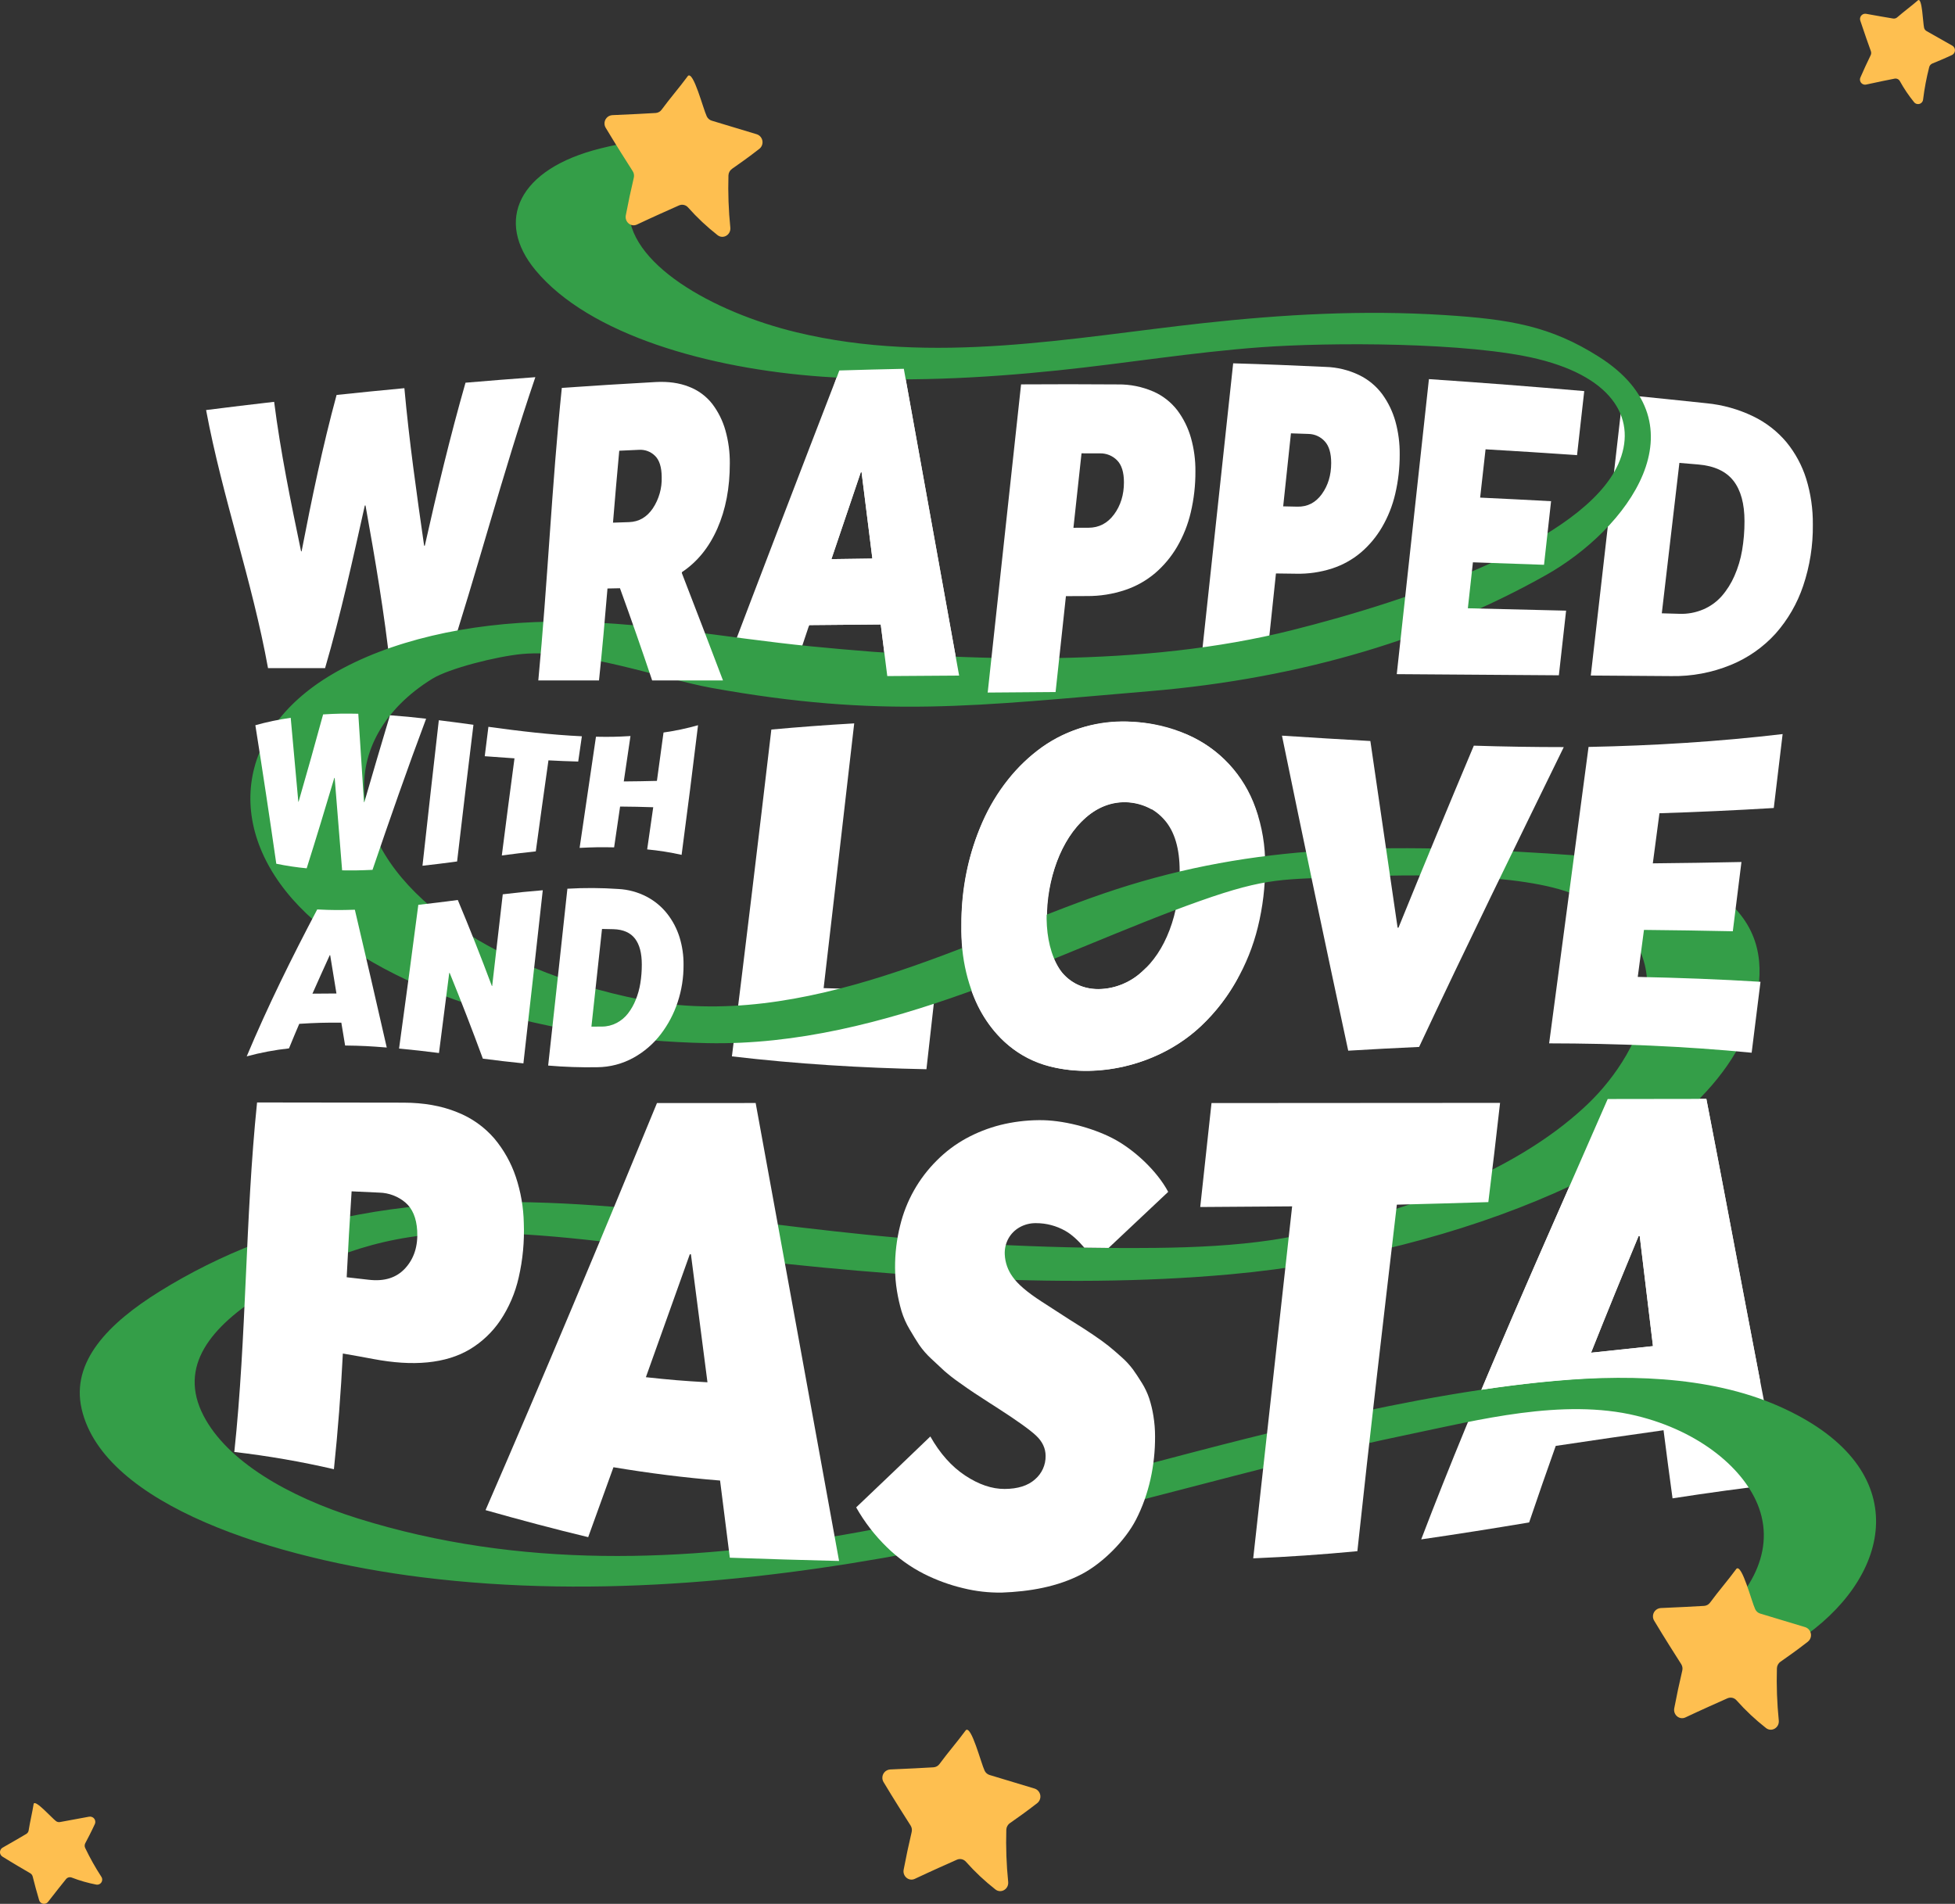
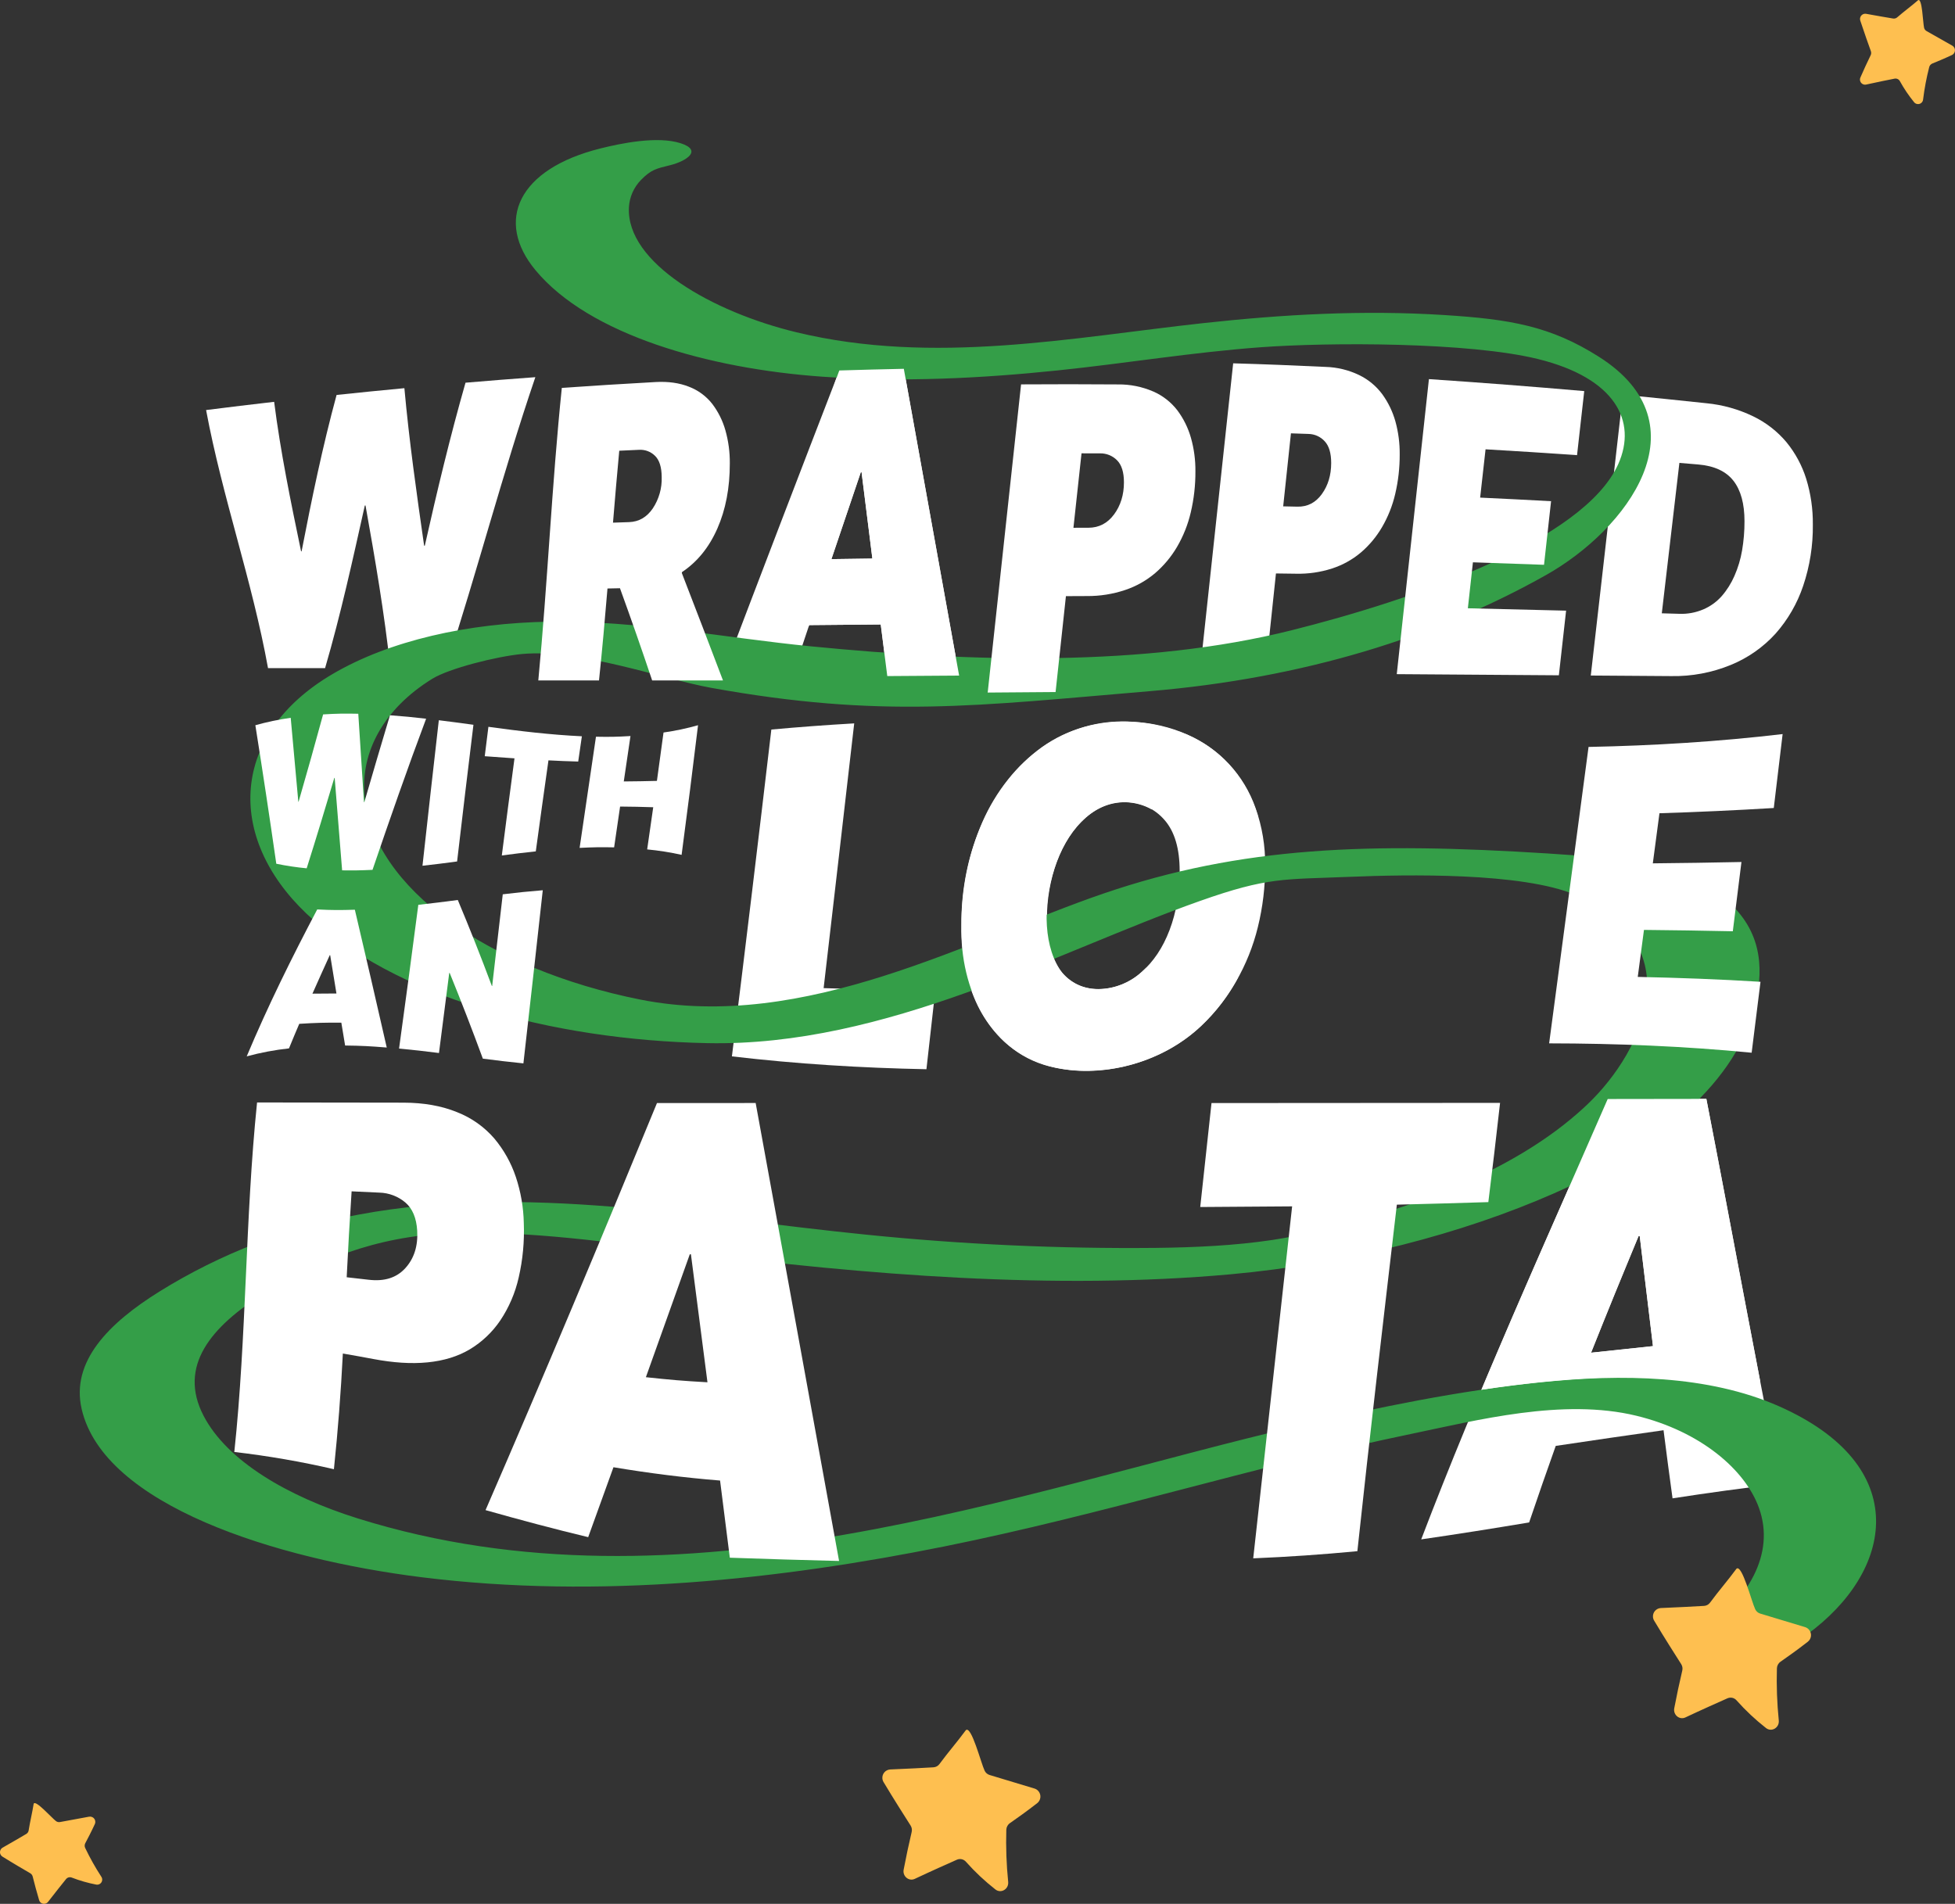
<svg xmlns="http://www.w3.org/2000/svg" id="mailo_s_xmas_2025" data-name="mailo&amp;apos;s xmas 2025" viewBox="0 0 1281.38 1247.96">
  <rect x="0" y="0" width="1281.38" height="1247.96" fill="#333333" stroke="none" />
  <defs>
    <style>
      .cls-1 {
        fill: #febf50;
      }

      .cls-2 {
        fill: #fff;
      }

      .cls-3 {
        fill: #349e48;
      }
    </style>
  </defs>
  <g id="Group_21847" data-name="Group 21847">
    <path id="Path_107047" data-name="Path 107047" class="cls-2" d="M1042.66,442.82c6.98-61.37,13.98-122.74,21.02-184.11,18.26,1.79,36.51,3.66,54.76,5.61,10.62,1.02,20.98,3.92,30.59,8.55,8.43,4.05,15.9,9.85,21.9,17.01,5.79,7.09,10.18,15.22,12.92,23.96,3,9.74,4.46,19.88,4.35,30.06.16,13.63-1.98,27.19-6.33,40.11-3.87,11.53-10.01,22.17-18.07,31.29-8.11,8.94-18.12,15.96-29.29,20.53-12.38,5.09-25.68,7.59-39.07,7.35-17.59-.11-35.18-.24-52.77-.37M1116.35,399.48c4.62-1.96,8.75-4.93,12.09-8.68,3.46-3.98,6.28-8.46,8.38-13.3,2.35-5.34,4.03-10.95,5.01-16.7,1.07-6.3,1.6-12.69,1.58-19.08,0-11.52-2.4-20.34-7.23-26.55s-12.54-9.82-23.14-10.71c-4.92-.42-7.38-.62-12.3-1.03-3.86,32.87-7.7,65.73-11.53,98.59,4.55.13,6.83.19,11.39.33,5.4.22,10.77-.76,15.74-2.87" />
    <path id="Path_107048" data-name="Path 107048" class="cls-2" d="M350.88,247.25c-21.48,63.01-38.12,127.44-58.78,190.7h-36.26c-3.86-35.83-9.93-71.15-16.27-106.61l-.46.03c-7.98,35.76-15.77,71.4-26.04,106.58h-37.4c-10.36-57.2-29.93-112.04-40.59-169.16,17.83-2.25,26.75-3.33,44.6-5.39,4.21,33.03,10.88,65.43,17.66,98.01l.34-.02c6.66-34.46,13.73-68.62,22.93-102.5,17.77-1.87,26.65-2.76,44.44-4.44,3.13,34.59,8,68.87,12.94,103.25.19,0,.27-.02.45-.02,8.05-35.87,16.57-71.47,26.67-106.82,15.25-1.3,30.51-2.51,45.78-3.62" />
    <path id="Path_107049" data-name="Path 107049" class="cls-2" d="M778.11,481.48c21.07,9.1,37.34,26.63,44.87,48.31,4.29,12.1,6.4,24.86,6.25,37.7.06,13.58-1.55,27.11-4.8,40.29-3.06,12.49-7.88,24.48-14.3,35.62-6.17,10.74-13.88,20.53-22.87,29.05-9.21,8.62-19.88,15.54-31.5,20.44-12.43,5.3-25.71,8.31-39.21,8.88-8.18.43-16.38-.19-24.4-1.85-7.37-1.54-14.47-4.18-21.05-7.85-6.42-3.62-12.23-8.23-17.21-13.67-5.18-5.66-9.53-12.03-12.92-18.91-3.72-7.63-6.43-15.71-8.06-24.04-1.89-9.48-2.81-19.13-2.76-28.79-.01-11.88,1.18-23.74,3.56-35.38,2.25-11.17,5.68-22.08,10.24-32.53,4.34-9.93,9.95-19.25,16.7-27.72,6.41-8.1,13.92-15.27,22.3-21.31,8.39-5.95,17.75-10.39,27.66-13.13,10.48-2.92,21.38-4.07,32.24-3.39,12.17.57,24.13,3.37,35.28,8.28M747.92,637.45c8.03-6.93,14.25-16.2,18.66-27.82,4.41-11.62,6.61-24.54,6.61-38.9s-3.27-25.57-9.8-33.1-15.04-11.54-25.49-11.84c-9.49-.27-18.25,3.08-26.28,10.17s-14.28,16.57-18.74,28.44c-4.51,12.17-6.77,25.05-6.68,38.03-.11,7.05.8,14.09,2.69,20.88,1.79,6.03,4.29,10.86,7.48,14.47,2.99,3.46,6.71,6.22,10.89,8.07,4.22,1.79,8.78,2.62,13.36,2.45,10.1-.26,19.78-4.1,27.3-10.85" />
    <path id="Path_107050" data-name="Path 107050" class="cls-2" d="M1090.35,937.51c-23.56,3.32-47.11,6.74-70.66,10.27-5.95,16.69-11.76,33.41-17.44,50.18-23.55,3.93-47.11,7.68-70.74,11.1,37.33-97.78,80.49-192.75,122.25-288.65,21.56-.04,43.1-.06,64.65-.09,16.36,84.02,31.57,168.27,48.49,252.19-23.62,2.8-47.17,6.02-70.65,9.65-2.5-18.27-3.66-27.13-5.9-44.64M1083.42,882.38c-2.89-24.07-5.79-48.13-8.69-72.19-.29.02-.44.02-.74.04-10.57,25.42-20.96,50.91-31.15,76.48,16.22-1.76,24.33-2.64,40.58-4.32" />
    <path id="Path_107051" data-name="Path 107051" class="cls-2" d="M607.22,700.87c-42.76-.84-85.01-3.44-127.5-8.43,8.86-71.38,17.47-142.79,25.85-214.23,18.12-1.65,36.15-2.99,54.31-4.04-6.63,57.86-13.31,115.7-20.04,173.54,24.4.78,48.8,1.26,73.19,1.45-1.94,17.24-3.88,34.47-5.81,51.71" />
    <path id="Path_107052" data-name="Path 107052" class="cls-2" d="M890.82,245.85c6.02,2.91,11.24,7.24,15.21,12.61,3.89,5.38,6.8,11.41,8.58,17.8,1.94,7.02,2.88,14.28,2.81,21.56.04,8.76-.95,17.5-2.96,26.03-1.78,7.64-4.7,14.97-8.65,21.74-3.65,6.25-8.31,11.84-13.81,16.55-5.57,4.69-11.99,8.26-18.91,10.5-7.62,2.46-15.61,3.62-23.61,3.43-5.26-.07-7.88-.11-13.17-.17-2.18,20.62-4.36,41.24-6.54,61.86-17.01.02-25.64.04-43.01.12,7.17-66.57,14.34-133.15,21.51-199.72,20.22.58,40.43,1.37,60.63,2.35,7.6.22,15.07,2.04,21.93,5.34M866.37,323.88c4.08-5.64,6.13-12.4,6.14-20.35,0-6.5-1.42-11.27-4.28-14.31-2.72-2.98-6.55-4.7-10.58-4.78-4.6-.16-6.91-.24-11.52-.39-1.7,15.95-3.39,31.91-5.08,47.86,3.74.08,5.59.12,9.31.2,6.59.15,11.93-2.59,16.01-8.22" />
    <path id="Path_107053" data-name="Path 107053" class="cls-2" d="M577.28,409.33c-15.64.14-31.28.28-46.92.41-4.52,13.51-6.79,20.25-11.28,33.71-15.28.04-30.56.06-45.84.05,25.42-66.96,51.05-133.85,76.88-200.66,16.79-.5,25.27-.72,42.29-1.09,12.09,67.03,24.18,134.05,36.25,201.09-15.7.11-31.39.22-47.09.32-1.71-13.54-2.57-20.31-4.28-33.83M571.79,366.15c-2.36-18.88-4.72-37.76-7.09-56.64-.19,0-.29,0-.49,0-6.43,19-12.85,38-19.27,57,10.68-.15,16.05-.23,26.84-.37" />
    <path id="Path_107054" data-name="Path 107054" class="cls-3" d="M393.5,97.32c-54.05,13.46-69.24,47.56-42.54,79.76,35.14,42.38,113.52,64.55,187.81,69.82,52.63,3.73,104.01,1.15,154.76-4.12,44.31-4.59,87.54-11.8,132.41-15.13,45.65-3.39,136.99-3.4,182.01,7.67,50.8,12.48,65.22,40.8,52.75,68.81-22.54,50.57-134.87,89.14-214.18,109.02-96.16,24.11-209.29,20.9-314.91,10.53-56.33-5.54-114.05-17.01-170.71-16.18-54.52.8-105.78,12.5-142.98,34.36-66.96,39.36-70,106.59-17.13,156.95,57.31,54.59,160.04,82.88,262.88,84.97,117.15,2.39,228.04-59.65,322.77-93.17,44.74-15.83,54.82-14.05,98.26-15.85,37.46-1.55,112.64-2.96,147.86,11.79,76.37,31.96,45.42,101.46,8.19,137.07-39.46,37.73-98.93,63.54-167.89,81.02,7.96-2.02-5.79,1.4-8.01,1.93-10.08,2.42-20.22,4.63-30.86,6.22-24.63,3.69-50.67,4.91-76.5,5.2-63.32.62-126.63-2.27-189.63-8.66-111.73-11.22-223.39-33.37-331.99-13.31-46.58,8.44-91.16,25.6-131.37,50.58-33.46,20.84-58.08,45.89-51,76.91,14.44,63.29,127.5,98.43,222.68,110.34,116.7,14.6,235.99,1.33,342.48-20.11,104.8-21.1,201.62-52.13,306-73.76,43.36-8.99,99.71-23.64,147.84-11.97,42.06,10.2,71.45,35.41,80.42,60.5,10.84,30.3-7.32,60-37.9,82.22-10.43,7.57,10.13,10.67,19.85,10.83,16.18.26,38.96-2.48,49.31-9.99,57.16-41.54,70.14-110.78-18.29-149.83-46.45-20.51-103.39-21.05-155.29-15.75-54.98,5.62-108.09,16.73-159.11,28.61-183.59,42.75-404.58,127.17-616.98,60.72-46.15-14.44-85.72-37.76-101.06-67.25-16.93-32.54,4.74-58.57,40.21-80.64,32.44-20.17,71.75-37.24,121.95-39.03,51.44-1.82,104.53,6.05,155.54,12.54,116.26,14.81,240.34,24.78,355.41,14.36,76.56-6.93,151.83-26.54,212.17-53.14,68.71-30.3,120.71-73.4,132.17-125.54,5.09-23.19,3.83-48.43-22.2-69-26.83-21.2-72.43-25.54-114.35-28.18-116.63-7.36-200.4-4.76-291.11,26.28-87.37,29.9-195.68,91.06-303.75,69.46-98.87-19.76-175.08-73.02-180.56-133.72-2.56-28.36,12.34-56.71,44.41-76.52,10.96-6.79,42.16-14.67,58.82-16.24,37.76-3.53,92.87,16.55,123.72,22.13,112.09,20.27,174.53,11.75,287.52,2.25,101.05-8.49,187.73-35.5,259.91-76.13,53.15-29.92,104.75-98.51,34.81-143-31.91-20.29-58.56-24.71-101.51-27.44-53.69-3.42-106.07-.36-157.7,5.27-86.27,9.43-176.91,27.72-266.89,6.03-54.89-13.23-111.68-45.41-109.8-81.91.38-6.75,3.2-13.12,7.92-17.96,6.68-6.8,9.94-7.39,19.17-9.68,10.39-2.59,21.4-9.62,6.9-14.34-15.29-4.97-39.39.07-52.71,3.39" />
    <path id="Path_107055" data-name="Path 107055" class="cls-2" d="M755.8,256.58c6.25,2.72,11.71,6.98,15.88,12.38,4.04,5.41,7.06,11.51,8.9,18,2.03,7.18,3.02,14.62,2.94,22.08.05,9.03-.97,18.03-3.04,26.81-1.84,7.92-4.86,15.51-8.95,22.54-3.81,6.51-8.66,12.34-14.37,17.26-5.82,4.94-12.54,8.71-19.79,11.12-8.01,2.67-16.4,4-24.84,3.94-5.55.03-8.31.04-13.88.06-2.26,20.95-4.52,41.91-6.78,62.86-17.79.13-26.71.2-44.5.34,7.28-67.34,14.57-134.68,21.88-202.01,21.19-.14,42.38-.13,63.55.03,7.9-.1,15.73,1.47,22.99,4.6M730.24,337.15c4.28-5.86,6.43-12.84,6.43-20.95,0-6.64-1.5-11.47-4.51-14.48-2.93-2.98-6.96-4.62-11.14-4.54-4.87,0-7.3-.02-12.15-.02-1.78,16.27-3.54,32.54-5.3,48.8,3.93,0,5.89-.02,9.82-.02,6.94-.02,12.56-2.95,16.84-8.8" />
    <path id="Path_107056" data-name="Path 107056" class="cls-2" d="M1021.73,442.65c-35.42-.27-70.83-.52-106.24-.75,7-64.47,14.03-128.93,21.08-193.39,33.97,2.28,67.9,4.9,101.8,7.85-1.89,16.71-2.84,25.12-4.72,41.99-19.98-1.4-39.97-2.67-59.96-3.83-1.42,12.64-2.13,18.98-3.55,31.66,15.5.72,30.99,1.51,46.49,2.35-1.85,16.64-2.77,24.98-4.62,41.69-15.53-.58-31.07-1.13-46.6-1.63-1.32,12.05-2,18.07-3.32,30.13,21.47.47,42.93.99,64.39,1.56-1.9,16.95-2.85,25.43-4.74,42.36" />
    <path id="Path_107057" data-name="Path 107057" class="cls-2" d="M279.3,471.11c-12.32,32.82-23.84,65.89-35.14,99.07-7.97.36-11.95.44-19.92.33-1.62-20.2-3.24-40.39-4.88-60.59h-.24c-5.9,19.79-11.88,39.56-18.11,59.25-6.69-.63-13.34-1.63-19.92-2.99-4.35-30.3-8.92-60.56-13.72-90.79,7.6-2.15,15.35-3.78,23.17-4.87,1.68,18.33,3.34,36.67,4.99,55h.18c5.5-19.03,10.86-38.1,16.07-57.23,9.22-.56,13.83-.61,23.05-.43,1.25,19.3,2.49,38.6,3.73,57.9h.25c5.5-18.99,11.1-37.96,16.78-56.91,9.49.7,14.22,1.18,23.71,2.27" />
    <path id="Path_107058" data-name="Path 107058" class="cls-2" d="M276.91,567.49c3.5-31.8,7.07-63.59,10.71-95.38,9.08,1.12,13.6,1.75,22.69,2.98-3.66,29.86-7.23,59.73-10.71,89.6-9.07,1.21-13.61,1.8-22.69,2.81" />
    <path id="Path_107059" data-name="Path 107059" class="cls-2" d="M359.48,498.42c-2.83,19.88-5.59,39.76-8.3,59.65-8.9.95-13.36,1.52-22.27,2.68,2.7-21.23,5.47-42.45,8.31-63.66-7.8-.53-11.71-.81-19.5-1.4.96-7.76,1.44-11.62,2.4-19.27,20.34,2.81,40.74,5.24,61.26,6.21-.96,6.61-1.44,9.91-2.4,16.56-7.8-.22-11.7-.38-19.5-.78" />
    <path id="Path_107060" data-name="Path 107060" class="cls-2" d="M446.74,560.35c-7.44-1.66-14.98-2.85-22.56-3.57,1.58-10.94,2.38-16.45,3.97-27.64-8.68-.28-13.03-.36-21.72-.44-1.56,10.72-2.35,16.07-3.91,26.74-9.05-.19-13.57-.09-22.62.34,3.54-24.29,7.11-48.57,10.72-72.86,9.05.16,13.57.1,22.62-.45-1.76,11.99-2.63,17.93-4.39,29.76,8.68-.08,13.03-.14,21.72-.36,1.73-12.47,2.6-18.8,4.33-31.71,7.64-1.08,15.2-2.68,22.62-4.78-3.42,28.35-7.01,56.67-10.77,84.97" />
-     <path id="Path_107061" data-name="Path 107061" class="cls-2" d="M1024.96,489.71c-31.94,65.36-63.94,130.67-94.82,196.55-15.5.71-30.98,1.53-46.47,2.46-14.8-68.77-29.27-137.6-43.42-206.5,19.31,1.25,38.63,2.42,57.94,3.51,5.9,40.79,11.85,81.57,17.85,122.35.24,0,.35,0,.58,0,16.21-39.87,32.67-79.63,49.38-119.3,19.64.63,39.29.94,58.95.94" />
    <path id="Path_107062" data-name="Path 107062" class="cls-2" d="M1148.08,690.05c-44.21-4.29-88.31-6.07-132.72-6.13,8.61-64.77,17.23-129.54,25.84-194.31,42.67-.85,84.83-3.44,127.2-8.43-1.92,16.15-3.85,32.3-5.8,48.46-24.97,1.52-49.95,2.66-74.93,3.44-1.74,13.16-2.62,19.74-4.35,32.84,19.36-.18,38.73-.47,58.09-.88-1.88,15.13-3.77,30.27-5.66,45.4-19.41-.41-38.82-.71-58.23-.89-1.62,12.34-2.45,18.51-4.07,30.81,26.83.57,53.67,1.53,80.45,3.21-1.92,15.5-3.85,30.99-5.8,46.49" />
    <path id="Path_107063" data-name="Path 107063" class="cls-2" d="M299.59,729.03c9.44,3.68,17.83,9.62,24.44,17.29,6.21,7.43,10.98,15.95,14.06,25.13,3.26,9.79,5.03,20.02,5.23,30.35.46,11.98-.67,23.98-3.36,35.66-2.26,10.02-6.34,19.54-12.05,28.08-5.19,7.67-11.99,14.13-19.92,18.9-7.85,4.7-17.11,7.53-27.81,8.59s-22.47.24-35.43-2.19c-7.99-1.49-11.99-2.23-20.03-3.61-1.28,25.33-3.23,50.61-5.86,75.83-21.53-4.98-43.33-8.75-65.28-11.3,8.1-76.2,7.06-152.86,14.91-229.1,32.02.02,64.03.06,96.05.13,13.24.03,24.92,2.1,35.04,6.23M265.62,831.32c5.8-6.35,8.42-14.62,7.82-24.67-.49-8.22-3.07-14.43-7.78-18.44-4.77-4.02-10.77-6.29-17-6.45-7.28-.34-10.92-.51-18.2-.84-1.24,18.77-2.31,37.55-3.23,56.32,5.78.65,8.67.97,14.43,1.64,10.21,1.19,18.15-1.21,23.96-7.56" />
    <path id="Path_107064" data-name="Path 107064" class="cls-2" d="M471.95,970.49c-23.53-1.9-46.6-4.83-69.87-8.72-5.49,15.29-11.02,30.57-16.56,45.83-22.57-5.42-44.93-11.41-67.28-17.72,38.46-88.53,75.7-177.56,112.37-266.84,21.56,0,43.12,0,64.68-.02,18.29,100.06,36.51,200.12,54.67,300.19-23.88-.57-47.75-1.29-71.61-2.14-2.14-16.87-4.27-33.73-6.39-50.58M463.7,906.08c-3.58-27.97-7.19-55.93-10.84-83.88l-.74-.02c-9.58,26.87-19.17,53.72-28.78,80.57,16,1.71,24.06,2.42,40.36,3.33" />
    <path id="Path_107067" data-name="Path 107067" class="cls-2" d="M915.55,789.64c-8.85,75.69-17.77,151.38-25.88,227.15-22.76,2.17-45.43,3.75-68.26,4.69,8.47-76.91,16.97-153.82,25.5-230.71-20.08.11-40.15.29-60.23.42l7.39-68.14c63.04-.03,126.09-.07,189.13-.12-2.43,21.7-4.99,43.38-7.69,65.05-19.98.63-39.97,1.18-59.96,1.67" />
    <path id="Path_107068" data-name="Path 107068" class="cls-2" d="M223.71,670.34c-11.03-.04-16.55.09-27.57.78-2.69,6.32-4.04,9.51-6.73,16.09-9.36,1.02-18.63,2.76-27.71,5.23,13.85-32.96,29.53-64.68,46.21-96.3,9.87.48,14.8.48,24.67.18,7.09,30.08,14.06,60.19,20.91,90.33-10.92-.88-16.38-1.18-27.29-1.32-.99-6-1.49-8.99-2.48-14.98M220.52,651.23c-1.64-10.04-2.46-15.05-4.11-25.11h-.28c-4.54,10.02-6.81,15.01-11.34,25.22,6.29-.09,9.44-.11,15.73-.11" />
    <path id="Path_107069" data-name="Path 107069" class="cls-2" d="M355.75,583.56c-4.16,37.84-8.39,75.66-12.69,113.48-10.64-1.08-15.95-1.75-26.58-3.1-6.93-18.85-14.18-37.58-21.75-56.2h-.28c-2.22,17.5-4.46,35-6.73,52.5-10.46-1.3-15.69-1.93-26.16-2.91,4.33-31.39,8.53-62.79,12.62-94.22,10.35-1.16,15.53-1.84,25.88-3.17,7.82,18.64,15.26,37.43,22.32,56.37h.21c2.35-20.03,4.66-40.06,6.94-60.1,10.5-1.24,15.74-1.81,26.23-2.66" />
-     <path id="Path_107070" data-name="Path 107070" class="cls-2" d="M359.28,698.48c4.26-38.64,8.46-77.28,12.61-115.93,11.14-.65,22.32-.59,33.46.18,6.54.34,12.92,2.1,18.71,5.16,5.21,2.76,9.78,6.6,13.4,11.25,3.51,4.53,6.18,9.65,7.9,15.11,1.83,5.88,2.72,12.01,2.66,18.16.06,8.33-1.24,16.62-3.86,24.53-2.48,7.54-6.21,14.61-11.02,20.91-4.82,6.33-10.9,11.59-17.85,15.45-7.29,4.04-15.48,6.19-23.82,6.26-10.74.19-21.48-.17-32.18-1.09M404.18,670.54c2.86-1.5,5.38-3.59,7.37-6.14,2.11-2.74,3.83-5.75,5.11-8.97,1.43-3.52,2.45-7.2,3.05-10.95.65-4.07.97-8.18.95-12.3,0-7.39-1.47-12.99-4.43-16.88s-7.67-6.04-14.14-6.22c-3-.08-4.5-.11-7.51-.15-2.32,21.34-4.64,42.68-6.94,64.02,2.77,0,4.16,0,6.94-.04,3.34,0,6.64-.82,9.6-2.37" />
    <path id="Path_107071" data-name="Path 107071" class="cls-2" d="M446.91,375.66c9.1,23.41,18.03,46.88,26.96,70.36h-46.42c-6.78-20.23-13.82-40.38-21.1-60.44-3.27.07-4.92.1-8.18.17-1.67,20.11-3.44,40.21-5.56,60.28h-39.78c6.11-63.85,8.82-127.94,15.41-191.77,20.5-1.43,41-2.71,61.51-3.84,8.3-.45,15.61.59,21.93,3.12,5.99,2.3,11.24,6.18,15.19,11.24,3.91,5.16,6.82,11.02,8.58,17.25,1.99,7.05,2.97,14.35,2.9,21.67.03,16.05-2.69,30.29-8.14,42.7-5.44,12.39-13.18,21.93-23.2,28.6-.05.26-.07.41-.11.67M401.78,342.6c4.19-.14,6.28-.21,10.48-.35,6.48-.21,11.68-3.22,15.63-9.02,4.03-6.09,6.06-13.29,5.81-20.58-.05-6.46-1.51-11.1-4.41-13.89-2.8-2.76-6.65-4.18-10.57-3.9-5.14.23-7.7.35-12.84.59-1.46,15.71-2.82,31.42-4.1,47.15" />
    <path id="Path_107072" data-name="Path 107072" class="cls-2" d="M1153.75,905.74c-11.68-60.61-23.55-124.85-35.35-185.43-21.55.03-43.1.06-64.65.09-28.08,64.5-55.63,125.78-82.79,190.57,59.7-9.28,121.88-11.54,182.78-5.23M1073.99,810.22c.29-.02.44-.03.74-.04,2.92,24.07,5.81,48.13,8.69,72.19-16.26,1.68-24.37,2.56-40.58,4.32,10.17-25.58,20.55-51.08,31.15-76.48" />
-     <path id="Path_107073" data-name="Path 107073" class="cls-1" d="M450.92,49.74c-5.88,7.98-11.42,14.22-17.29,22.19-.91,1.25-2.33,2.03-3.87,2.13-5.22.3-17.95,1.02-28.48,1.42-3,.21-5.27,2.81-5.06,5.81.06.88.33,1.73.79,2.48,6.41,10.75,14.62,23.63,17.71,28.46.8,1.26,1.06,2.8.7,4.25-1.93,8.18-3.68,16.41-5.25,24.67-.82,4.36,3.43,7.87,7.32,6.03,10.14-4.79,21.88-10.02,27.57-12.54,2.07-.9,4.49-.35,5.95,1.37,5.87,6.6,12.33,12.67,19.29,18.12,3.68,2.89,8.86-.22,8.38-4.97-1.15-11.34-1.56-22.74-1.23-34.13.05-1.74.92-3.36,2.35-4.36,3.66-2.54,11.19-7.85,17.93-13.13,2.38-1.89,2.77-5.35.88-7.73-.67-.84-1.57-1.47-2.59-1.8-9.84-2.97-19.69-5.94-29.54-8.92-1.43-.44-2.61-1.46-3.24-2.81-2.43-5.1-8.7-29.84-12.34-26.54" />
    <path id="Path_107074" data-name="Path 107074" class="cls-1" d="M633.04,1134.14c-5.88,7.98-11.42,14.22-17.29,22.19-.91,1.25-2.33,2.03-3.87,2.13-5.22.3-17.95,1.02-28.48,1.42-3,.21-5.27,2.81-5.06,5.81.06.88.33,1.73.79,2.48,6.41,10.75,14.62,23.63,17.71,28.46.8,1.26,1.06,2.8.7,4.25-1.93,8.18-3.68,16.41-5.25,24.67-.83,4.35,3.43,7.87,7.32,6.02,10.14-4.79,21.88-10.02,27.57-12.54,2.07-.9,4.49-.35,5.95,1.37,5.87,6.6,12.33,12.67,19.29,18.12,3.68,2.89,8.86-.22,8.38-4.97-1.15-11.34-1.56-22.74-1.23-34.13.05-1.74.92-3.36,2.35-4.35,3.66-2.54,11.19-7.85,17.93-13.13,2.38-1.89,2.77-5.35.88-7.73-.67-.84-1.57-1.47-2.59-1.8-9.84-2.97-19.69-5.94-29.54-8.92-1.43-.44-2.61-1.46-3.24-2.81-2.43-5.1-8.69-29.85-12.33-26.55" />
    <path id="Path_107075" data-name="Path 107075" class="cls-1" d="M1138.12,1028.33c-5.88,7.98-11.42,14.22-17.29,22.19-.91,1.25-2.33,2.03-3.87,2.13-5.22.3-17.95,1.02-28.48,1.42-3,.21-5.27,2.81-5.06,5.81.06.88.33,1.73.79,2.48,6.41,10.75,14.62,23.63,17.71,28.46.8,1.26,1.06,2.8.7,4.25-1.93,8.18-3.68,16.41-5.25,24.67-.82,4.35,3.43,7.87,7.32,6.02,10.14-4.79,21.88-10.02,27.57-12.54,2.07-.9,4.49-.35,5.95,1.37,5.87,6.6,12.33,12.67,19.29,18.12,3.68,2.89,8.86-.22,8.38-4.97-1.15-11.34-1.56-22.74-1.23-34.13.05-1.74.92-3.36,2.35-4.35,3.66-2.54,11.19-7.85,17.93-13.13,2.38-1.89,2.77-5.35.88-7.73-.67-.84-1.57-1.47-2.59-1.8-9.84-2.97-19.69-5.94-29.54-8.92-1.43-.44-2.61-1.46-3.24-2.81-2.43-5.1-8.69-29.85-12.33-26.55" />
    <path id="Path_107076" data-name="Path 107076" class="cls-2" d="M808.73,641.68c-6.68,3.05-13.98,4.49-21.32,4.2-.25,0-.48-.03-.72-.02l-.13.02c-.67,0-1.32-.05-1.99-.07-1.87-.03-3.73-.17-5.58-.41-8.37-1.01-16.45-3.72-23.73-7.99-1.05-.81-2.11-1.62-3.16-2.45-.29-.18-.54-.43-.82-.64-1.08,1.1-2.2,2.17-3.37,3.19-14.37,12.85-38.31,15.92-51.55.35-24.36-31.45-3.94-112.69,41.52-112,5.96.19,11.79,1.8,17.01,4.71.4-.3.65-.5.65-.5,2.55-1.33,5.2-2.46,7.91-3.38,2.22-1.23,4.57-2.21,7.01-2.92h.02l16.51-2.22c5.59-.24,11.19.51,16.52,2.22.04,0,14.79,6.23,14.84,6.25l.1.06c.05.04,2.99,2.3,6.01,4.63-7.1-22.89-21.93-42.36-46.34-53.16-87.34-34.98-148.97,42.12-147.97,125.18-1.13,41.18,18.87,84.93,62.01,93.26,33.21,6.86,71-4.5,95.11-27.47,9.84-9.26,18.08-20.1,24.36-32.07-.95.42-1.91.86-2.89,1.24" />
-     <path id="Path_107077" data-name="Path 107077" class="cls-2" d="M753.28,916.77c-1.19-3.56-2.79-6.96-4.77-10.15-2.07-3.35-4.03-6.31-5.88-8.9-2.23-2.98-4.76-5.72-7.56-8.18-3.16-2.85-6.03-5.31-8.57-7.35-2.55-2.04-5.85-4.42-9.88-7.15-4.05-2.72-7.54-5.01-10.53-6.85-2.97-1.84-6.83-4.29-11.55-7.38s-8.68-5.64-11.92-7.7c-9.32-6.02-15.62-11.42-18.91-16.18-3.11-4.25-4.9-9.32-5.15-14.59-.18-3.64.64-7.26,2.38-10.47,1.71-3.09,4.25-5.64,7.33-7.38,3.26-1.83,6.94-2.77,10.68-2.72,6.78-.03,13.46,1.72,19.35,5.09,3.98,2.24,8.13,5.99,12.39,10.96l15.95.19c13-12.25,26.02-24.5,39.04-36.75-7.46-14-22.73-28.06-36.43-35.13-13.54-6.99-32.94-12.12-48.45-11.87-8.48.07-16.93,1.13-25.16,3.17-7.86,2-15.44,4.98-22.55,8.87-6.98,3.85-13.38,8.67-19,14.32-11.88,11.76-20.24,26.6-24.14,42.85-2.25,9.03-3.35,18.3-3.29,27.6,0,5.09.42,10.18,1.25,15.2.73,4.47,1.73,8.89,3,13.24,1.28,4.13,3.03,8.09,5.24,11.8,2.31,3.94,4.39,7.33,6.25,10.16,2.3,3.32,4.95,6.38,7.92,9.12,3.42,3.25,6.28,5.91,8.58,7.99,3.09,2.7,6.32,5.23,9.69,7.57,4.14,2.97,7.38,5.21,9.68,6.73s5.68,3.72,10.14,6.61c2.12,1.39,3.74,2.41,4.85,3.1,13.05,8.39,21.65,14.54,25.81,18.43,4.16,3.91,6.25,8.35,6.26,13.31.1,5.9-2.44,11.53-6.93,15.37-4.64,4.17-11.3,6.27-19.98,6.3-8.3.03-16.9-2.9-25.78-8.77-8.9-5.87-16.52-14.42-22.86-25.63-16.16,15.54-32.36,31.04-48.62,46.49,5.47,9.65,12.28,18.47,20.24,26.19,7.19,7.05,15.43,12.95,24.42,17.5,8.09,4.05,16.62,7.16,25.42,9.25,8.34,2.07,16.91,3.04,25.5,2.9,17.78-.67,36.47-3.67,52.72-12.33,13.47-7.18,28.09-21.81,35.13-35.51,8.54-16.58,12.6-35.82,12.48-54.62,0-4.46-.36-8.9-1.08-13.3-.61-3.87-1.52-7.69-2.72-11.41" />
    <path id="Path_107078" data-name="Path 107078" class="cls-2" d="M577.28,409.33c-15.64.14-31.28.28-46.92.41-4.52,13.51-6.08-100.09,19.75-166.9,16.79-.5,25.27-.72,42.29-1.09,12.09,67.03,24.18,134.05,36.25,201.09-15.7.11-31.39.22-47.09.32-1.71-13.54-2.57-20.31-4.29-33.83M571.78,366.15c-2.36-18.88-4.72-37.76-7.08-56.64-.19,0-.29,0-.49,0-6.43,19-12.85,38-19.27,57,10.68-.15,16.05-.23,26.84-.37" />
    <path id="Path_107079" data-name="Path 107079" class="cls-1" d="M22.07,1182.38c-.99,6.18-2.31,11.28-3.29,17.45-.15.97-.72,1.81-1.56,2.31-2.84,1.68-9.77,5.75-15.57,9.02-1.62.98-2.14,3.1-1.16,4.72.29.47.69.87,1.16,1.16,6.7,4.19,15.03,9.05,18.16,10.86.81.48,1.4,1.26,1.62,2.18,1.28,5.15,2.68,10.27,4.19,15.36.46,1.79,2.29,2.87,4.08,2.4.7-.18,1.32-.58,1.77-1.14,4.3-5.61,9.38-11.94,11.85-15,.91-1.1,2.42-1.48,3.74-.95,5.21,2.01,10.58,3.55,16.06,4.6,1.81.31,3.53-.91,3.83-2.72.15-.87-.06-1.77-.57-2.49-3.92-6.03-7.44-12.31-10.54-18.8-.48-.99-.46-2.15.05-3.12,1.33-2.48,4.02-7.64,6.27-12.55.79-1.75.01-3.8-1.73-4.59-.62-.28-1.31-.37-1.98-.26l-19.16,3.53c-.93.16-1.88-.07-2.62-.64-2.84-2.16-13.51-14.24-14.59-11.33" />
    <path id="Path_107080" data-name="Path 107080" class="cls-1" d="M1257.24.1c-4.73,4.09-9.01,7.16-13.73,11.26-.73.65-1.72.93-2.69.78-3.25-.55-11.18-1.87-17.72-3.09-1.87-.3-3.63.98-3.93,2.85-.09.55-.04,1.12.14,1.65,2.45,7.51,5.71,16.59,6.93,19.99.32.89.26,1.87-.16,2.71-2.32,4.76-4.54,9.58-6.66,14.45-.8,1.67-.1,3.67,1.57,4.47.65.31,1.38.41,2.09.27,6.91-1.54,14.87-3.13,18.72-3.89,1.4-.26,2.81.42,3.47,1.68,2.7,4.88,5.83,9.51,9.35,13.83,1.19,1.4,3.29,1.57,4.7.38.67-.57,1.09-1.39,1.16-2.27.87-7.14,2.21-14.22,4-21.18.27-1.06,1.03-1.93,2.04-2.35,2.62-1.06,7.99-3.28,12.87-5.58,1.73-.83,2.45-2.91,1.62-4.64-.3-.61-.76-1.12-1.35-1.47-5.65-3.2-11.29-6.4-16.94-9.6-.82-.47-1.4-1.25-1.61-2.17-.79-3.48-1.19-19.59-3.9-18.07" />
  </g>
</svg>